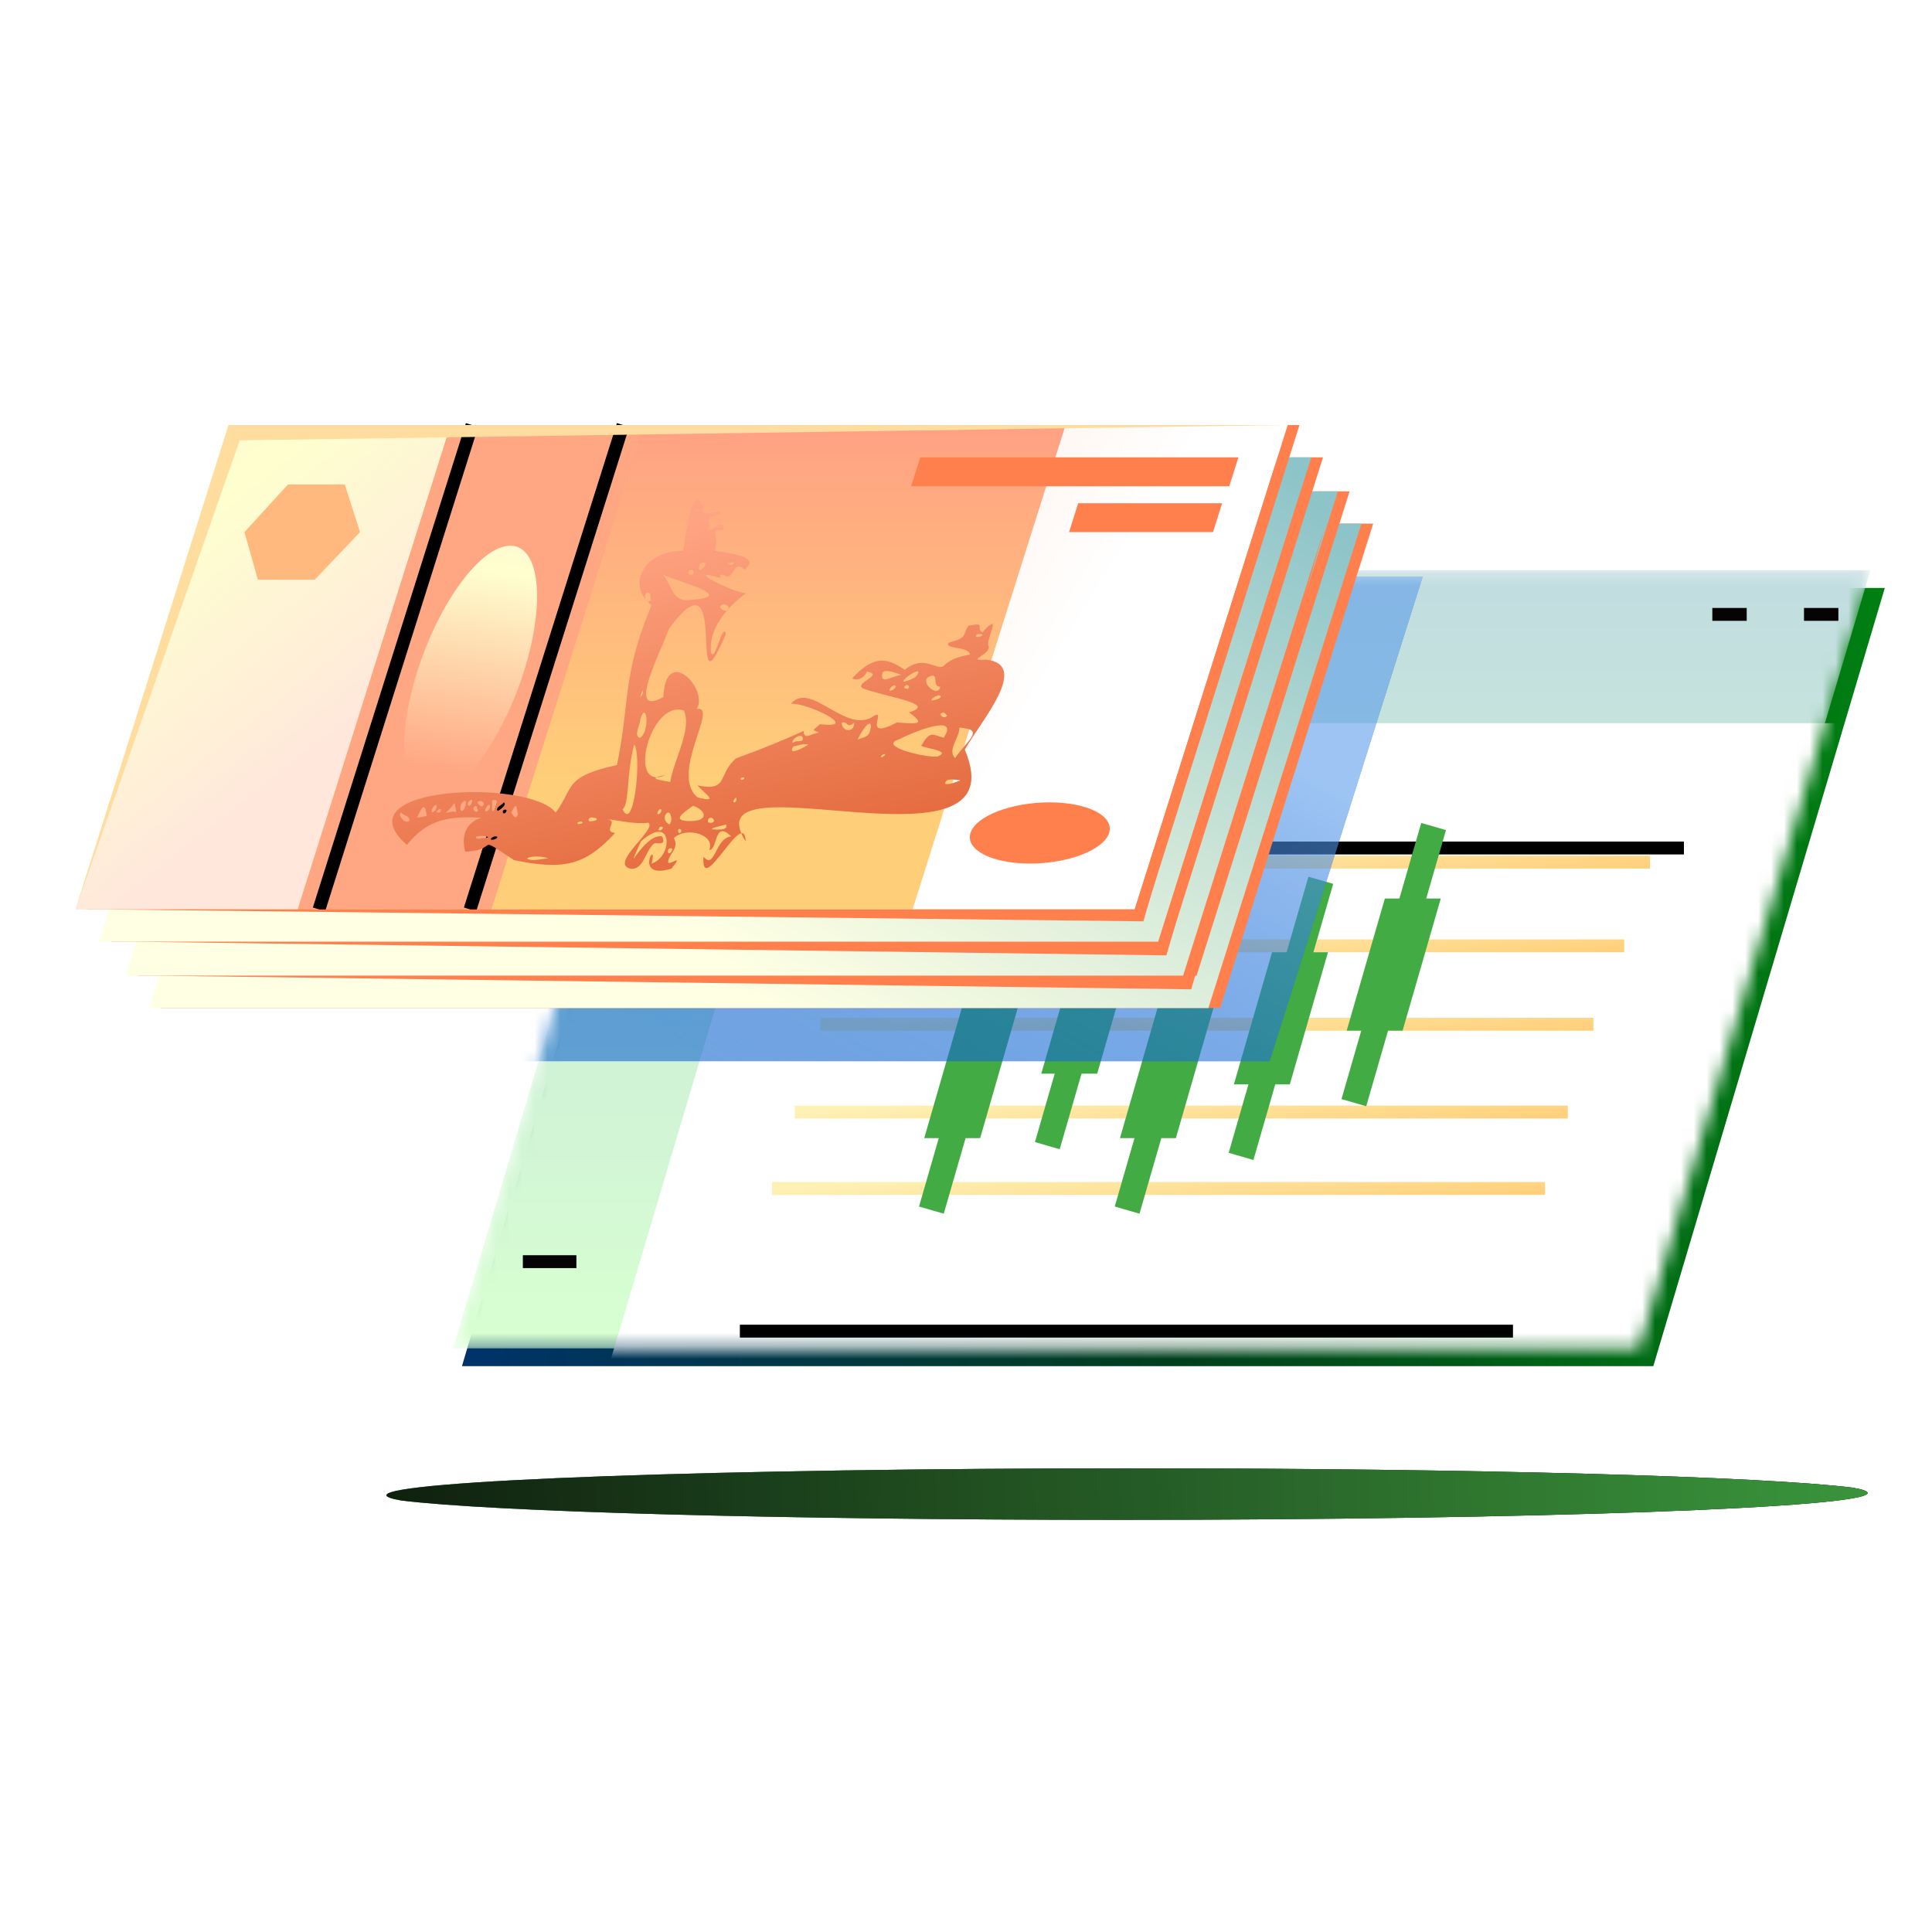
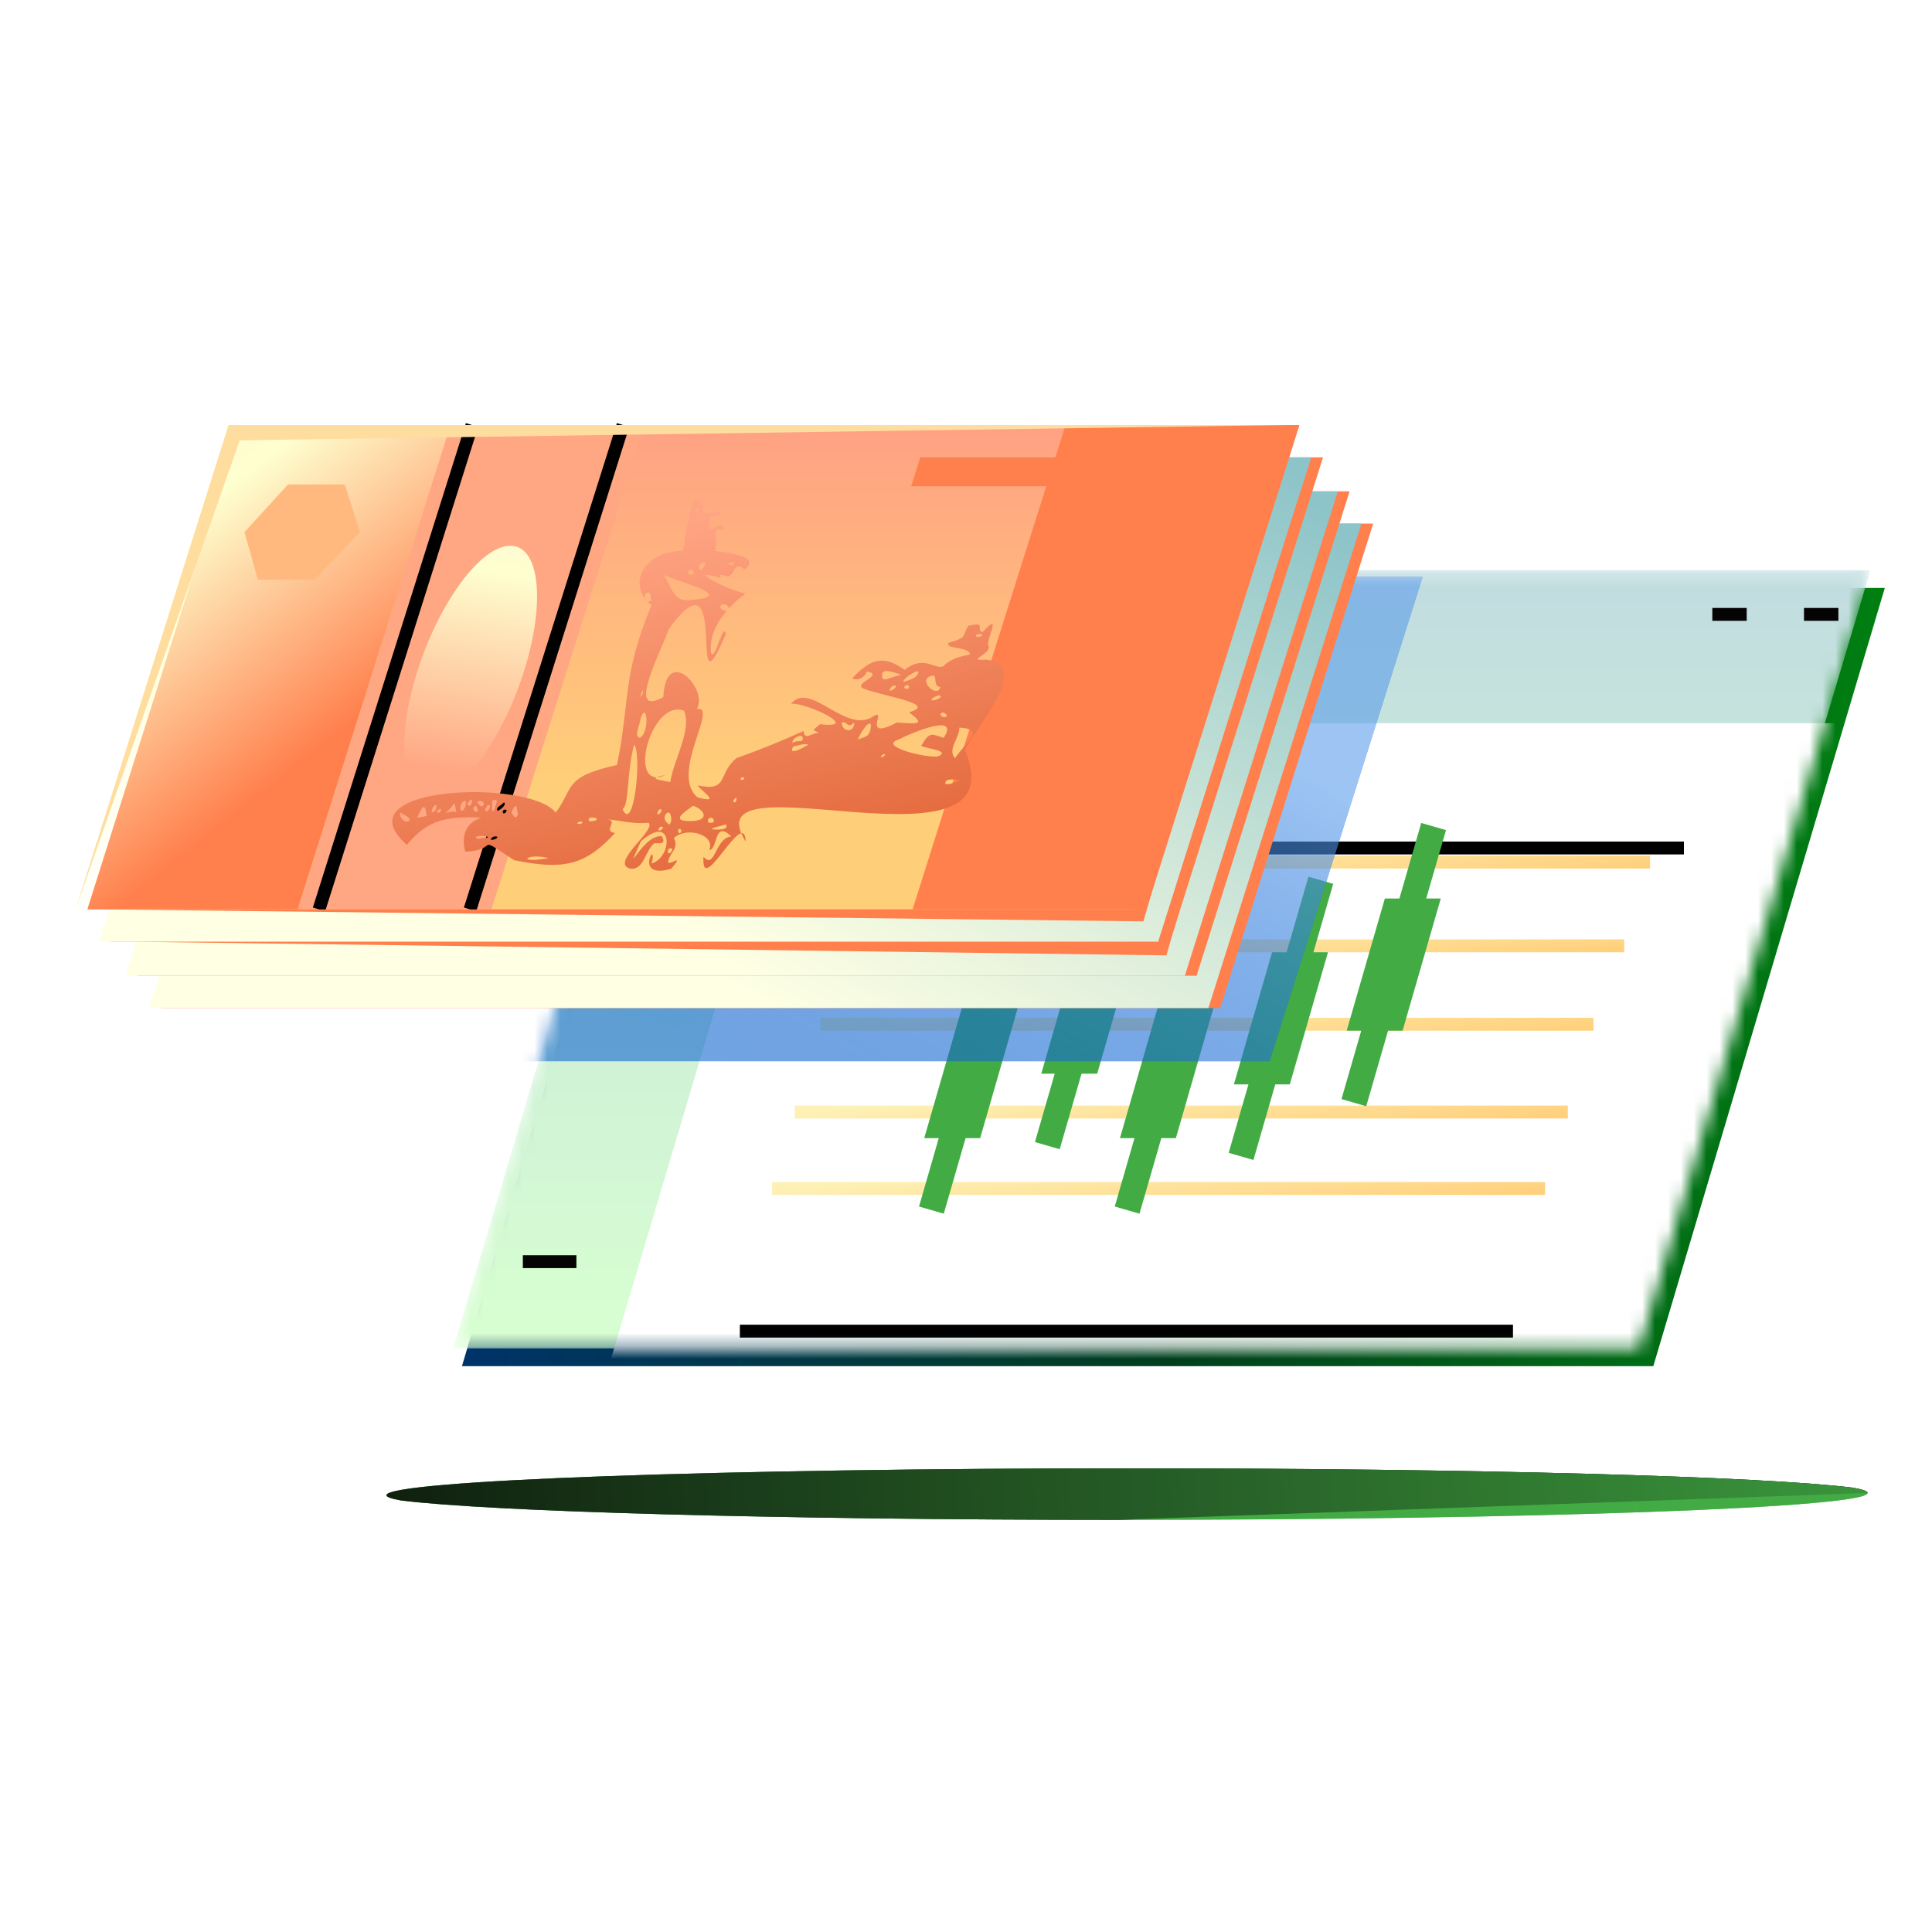
<svg xmlns="http://www.w3.org/2000/svg" width="150" height="150" viewBox="0 0 150 150" fill="none">
  <rect width="150" height="150" fill="white" />
  <path d="M145 115.912C145 115.773 144.607 115.634 143.846 115.502C136.828 114.63 114.52 114 88.089 114C56.013 114 30 114.938 30 116.088C30 116.227 30.392 116.366 31.153 116.498C38.197 117.37 60.48 118 86.911 118C118.986 118 145 117.062 145 115.912Z" fill="#42AB44" />
-   <path d="M145 115.912C145 115.773 144.607 115.634 143.846 115.502C136.828 114.63 114.52 114 88.089 114C56.013 114 30 114.938 30 116.088C30 116.227 30.392 116.366 31.153 116.498C38.197 117.37 60.48 118 86.911 118C118.986 118 145 117.062 145 115.912Z" fill="#050304" />
+   <path d="M145 115.912C145 115.773 144.607 115.634 143.846 115.502C136.828 114.63 114.52 114 88.089 114C56.013 114 30 114.938 30 116.088C30 116.227 30.392 116.366 31.153 116.498C38.197 117.37 60.48 118 86.911 118Z" fill="#050304" />
  <path d="M145 115.912C145 115.773 144.607 115.634 143.846 115.502C136.828 114.63 114.52 114 88.089 114C56.013 114 30 114.938 30 116.088C30 116.227 30.392 116.366 31.153 116.498C38.197 117.37 60.48 118 86.911 118C118.986 118 145 117.062 145 115.912Z" fill="url(#paint0_linear_24072_110488)" />
  <rect width="92.497" height="63.07" transform="matrix(1 0 -0.285 0.958 53.84 45.648)" fill="url(#paint1_linear_24072_110488)" />
  <mask id="mask0_24072_110488" style="mask-type:alpha" maskUnits="userSpaceOnUse" x="35" y="44" width="111" height="61">
    <rect width="92.072" height="63.07" transform="matrix(1 0 -0.285 0.958 53.149 44.268)" fill="white" />
  </mask>
  <g mask="url(#mask0_24072_110488)">
    <rect width="92.072" height="63.07" transform="matrix(1 0 -0.285 0.958 53.149 44.268)" fill="url(#paint2_linear_24072_110488)" />
    <path d="M60.274 34.539H69.927L45.422 56.022H35.769L60.274 34.539Z" fill="white" />
    <circle cx="2.696" cy="2.696" r="2.696" transform="matrix(1 0 -0.285 0.958 53.914 51.143)" fill="#42AB44" />
-     <path d="M51.597 61.002L55.753 61.002" stroke="#050304" />
    <g filter="url(#filter0_d_24072_110488)">
      <rect width="81.237" height="55.892" transform="matrix(1 0 -0.285 0.958 62.117 51.148)" fill="white" />
      <rect width="11.15" height="1.856" transform="matrix(1 0 -0.285 0.958 65.296 55.412)" fill="#050304" />
      <line x1="57.443" y1="98.35" x2="117.467" y2="98.35" stroke="black" />
      <line x1="70.716" y1="60.838" x2="130.74" y2="60.838" stroke="black" />
    </g>
    <path d="M140.062 47.701L142.731 47.701" stroke="#050304" />
    <path d="M132.945 47.701L135.614 47.701" stroke="#050304" />
    <path d="M50.327 65.264L54.484 65.264" stroke="#050304" />
    <path d="M49.187 69.096L53.343 69.096" stroke="#050304" />
    <path d="M48.044 72.936L52.2 72.936" stroke="#050304" />
    <path d="M40.594 97.955L44.751 97.955" stroke="#050304" />
    <line x1="59.935" y1="92.272" x2="119.958" y2="92.272" stroke="url(#paint3_linear_24072_110488)" />
    <line x1="61.701" y1="86.338" x2="121.725" y2="86.338" stroke="url(#paint4_linear_24072_110488)" />
    <line x1="63.689" y1="79.522" x2="123.713" y2="79.522" stroke="url(#paint5_linear_24072_110488)" />
    <line x1="66.079" y1="73.434" x2="126.103" y2="73.434" stroke="url(#paint6_linear_24072_110488)" />
    <line x1="68.085" y1="66.932" x2="128.109" y2="66.932" stroke="url(#paint7_linear_24072_110488)" />
    <path d="M79.063 78.103H74.721L71.758 88.364H76.099L79.063 78.103Z" fill="#42AB44" />
    <path d="M88.15 73.098H83.808L80.845 83.358H85.186L88.15 73.098Z" fill="#42AB44" />
    <path d="M94.258 78.103H89.916L86.953 88.364H91.294L94.258 78.103Z" fill="#42AB44" />
    <path d="M103.104 73.932H98.762L95.799 84.192H100.14L103.104 73.932Z" fill="#42AB44" />
    <path d="M111.862 69.76H107.52L104.557 80.02H108.898L111.862 69.76Z" fill="#42AB44" />
    <path d="M78.505 72.514L72.313 93.952" stroke="#42AB44" stroke-width="2" stroke-miterlimit="10" />
    <path d="M87.506 67.51L81.314 88.948" stroke="#42AB44" stroke-width="2" stroke-miterlimit="10" />
    <path d="M93.701 72.514L87.509 93.952" stroke="#42AB44" stroke-width="2" stroke-miterlimit="10" />
    <path d="M102.547 68.344L96.355 89.782" stroke="#42AB44" stroke-width="2" stroke-miterlimit="10" />
    <path d="M111.305 64.172L105.113 85.611" stroke="#42AB44" stroke-width="2" stroke-miterlimit="10" />
    <g opacity="0.6" filter="url(#filter1_f_24072_110488)">
      <path d="M110.453 44.787H28.222L16.342 82.397H98.574L110.453 44.787Z" fill="#1467CF" />
      <path d="M110.453 44.787H28.222L16.342 82.397H98.574L110.453 44.787Z" fill="url(#paint8_linear_24072_110488)" />
    </g>
  </g>
  <path d="M106.614 40.652H24.382L12.502 78.262H94.734L106.614 40.652Z" fill="#FF804D" />
  <path d="M105.7 40.652H23.468L11.588 78.262H93.82L105.7 40.652Z" fill="url(#paint9_linear_24072_110488)" />
  <path d="M104.783 38.147H22.552L10.672 75.756H92.903L104.783 38.147Z" fill="#FF804D" />
  <path d="M103.87 38.147H21.639L9.759 75.756H91.99L103.87 38.147Z" fill="url(#paint10_linear_24072_110488)" />
  <path d="M102.719 35.508H20.488L8.608 73.117H90.839L102.719 35.508Z" fill="#FF804D" />
  <path d="M101.807 35.508H19.576L7.696 73.117H89.927L101.807 35.508Z" fill="url(#paint11_linear_24072_110488)" />
  <path d="M100.89 33H18.659L6.779 70.61H89.01L100.89 33Z" fill="#FF804D" />
-   <path d="M99.977 33H17.746L5.866 70.61H88.097L99.977 33Z" fill="url(#paint12_linear_24072_110488)" />
  <path d="M99.977 33H17.746L5.866 70.61H88.097L99.977 33Z" fill="url(#paint13_linear_24072_110488)" />
  <path d="M82.731 33H34.992L23.113 70.61H70.851L82.731 33Z" fill="url(#paint14_linear_24072_110488)" />
  <path d="M50.031 33H34.992L23.113 70.61H38.151L50.031 33Z" fill="#FFA682" />
  <path d="M33.452 61.9C35.738 61.9 38.972 57.528 40.676 52.134C42.38 46.741 41.907 42.369 39.621 42.369C37.335 42.369 34.101 46.741 32.398 52.134C30.694 57.528 31.166 61.9 33.452 61.9Z" fill="url(#paint15_linear_24072_110488)" />
  <path d="M79.979 67.046C82.951 67.046 85.695 65.982 86.11 64.67C86.524 63.358 84.451 62.295 81.479 62.295C78.507 62.295 75.763 63.358 75.348 64.67C74.934 65.982 77.007 67.046 79.979 67.046Z" fill="#FF804D" />
  <path d="M36.647 33L24.767 70.61" stroke="black" stroke-miterlimit="10" />
  <path d="M48.375 33L36.495 70.61" stroke="black" stroke-miterlimit="10" />
  <path d="M26.772 37.617H22.357L18.982 41.312L20.023 45.007H24.438L27.95 41.312L26.772 37.617Z" fill="#FFB97E" />
  <g style="mix-blend-mode:multiply">
    <path d="M57.893 65.332C57.802 62.56 54.406 69.818 54.62 66.519C55.528 67.575 55.492 65.068 56.776 64.936C55.399 63.616 55.753 65.991 55.063 65.991C55.576 64.804 53.301 64.144 52.319 65.068C52.759 65.859 51.944 66.255 51.874 66.915C51.886 67.311 53.227 66.123 52.121 67.443C49.069 68.367 51.119 64.936 50.59 67.047C52.275 66.519 52.255 63.088 49.752 65.332C48.296 68.631 49.961 64.672 51.395 64.936C51.739 65.595 51.228 65.463 50.814 65.463C50.096 65.991 50.01 67.575 48.947 67.443C47.279 67.047 51.01 64.408 50.349 63.88C48.927 64.012 47.949 63.616 46.983 63.616C48.225 63.616 46.691 64.54 47.753 64.672C45.444 67.179 43.801 67.575 39.912 66.783C36.715 64.672 38.92 65.991 36.119 66.123C35.804 64.936 36.138 63.88 37.367 63.484C34.787 63.352 33.186 63.616 31.595 65.595C26.293 60.977 41.085 60.449 43.148 63.088C44.602 61.109 43.748 60.317 47.903 59.393C48.935 54.379 48.277 52.531 50.579 46.989C48.596 45.405 49.982 42.766 53.017 42.766C53.379 41.182 53.622 37.355 54.653 39.335C54.002 40.522 56.488 39.203 55.824 39.995C54.678 40.127 55.147 40.39 55.077 41.05C54.814 41.446 55.933 40.522 56.126 40.786C56.373 41.314 55.904 41.05 55.587 41.182C55.42 41.71 55.792 41.842 55.501 42.766C56.287 42.898 59.239 43.162 57.801 44.217C56.948 43.426 57.041 44.877 56.393 44.745C56.159 44.613 55.786 44.481 55.937 44.877C52.918 43.953 56.708 45.933 57.908 46.065C56.471 47.12 54.963 48.836 55.207 50.684C55.509 51.475 56.137 48.176 56.355 49.232C53.235 56.49 56.813 42.106 51.927 48.836C51.469 50.288 48.476 55.83 51.502 54.115C51.69 50.024 55.022 53.455 54.107 55.038C55.846 54.774 51.971 60.053 54.147 61.901C56.05 62.428 54.548 61.505 54.163 60.977C56.618 61.505 55.697 60.053 57.176 58.865C59.357 58.074 60.628 57.546 62.396 56.754C62.422 57.546 63.044 56.886 63.596 56.886C62.989 56.622 63.086 56.754 63.666 56.226C66.99 56.622 62.553 54.511 61.407 54.642C62.956 52.795 65.72 57.15 67.876 55.566C68.87 55.038 66.837 57.546 69.641 56.094C71.393 56.226 71.807 56.226 70.581 55.302C72.859 54.642 68.748 54.115 67.025 53.455C66.184 53.059 68.738 52.399 67.304 52.135C67.179 52.531 66.64 52.927 66.171 52.663C67.859 50.816 68.879 51.079 70.243 52.003C71.722 50.816 72.589 52.003 73.224 51.739C73.846 51.079 74.716 50.947 75.309 50.816C75.242 50.156 73.227 50.42 73.669 49.892C75.174 49.496 74.664 49.364 75.19 48.572C76.653 48.308 75.7 48.704 76.265 49.1C77.952 47.252 76.429 49.892 76.759 50.156C76.965 50.816 74.867 51.343 76.564 51.211C80.026 51.607 76.167 55.962 74.907 58.206C79.34 68.631 53.479 58.337 57.893 65.332ZM51.654 60.185C50.053 60.449 51.391 60.581 52.039 60.713C52.305 58.997 53.745 56.622 53.1 55.17C50.494 54.247 48.616 61.505 51.654 60.185ZM69.776 57.414C68.091 57.941 71.939 58.865 72.808 58.733C74.079 58.206 71.085 58.074 71.582 57.81C72.192 56.754 72.384 57.018 73.267 57.282C74.582 55.302 70.77 56.886 69.776 57.414ZM53.464 46.593C57.41 46.329 52.915 45.273 51.468 44.613C52.087 45.273 52.18 46.725 53.464 46.593ZM49.231 57.81C48.618 60.185 48.876 62.428 48.337 62.824C49.229 64.804 49.85 58.469 49.231 57.81ZM74.146 58.865C75.157 57.414 76.511 56.622 74.483 56.49C74.508 57.282 73.527 58.206 74.146 58.865ZM53.564 63.748C55.219 63.748 54.683 62.824 53.801 62.56C53.082 63.088 52.046 63.748 53.564 63.748ZM49.718 55.83C49.731 56.226 49.163 57.15 49.673 57.282C50.489 56.886 50.218 54.247 49.718 55.83ZM73 53.323C72.31 53.323 72.961 52.135 72.146 52.531C71.331 52.927 72.846 54.247 73 53.323ZM69.98 52.399C69.608 52.267 68.629 51.871 68.504 52.267C68.35 53.191 69.111 52.531 69.98 52.399ZM67.626 56.358C67.558 55.698 66.728 57.018 66.602 57.414C67.376 57.15 67.514 57.15 67.626 56.358ZM70.227 52.927C70.545 52.795 71.276 52.663 71.305 52.135C71.071 52.003 69.813 52.927 70.227 52.927ZM62.752 57.81C62.38 57.678 61.883 57.941 61.607 57.941C61.081 58.733 62.393 58.074 62.752 57.81ZM33.131 63.352C33.009 62.428 32.871 62.428 32.441 63.352C32.22 63.616 32.993 63.352 33.131 63.352ZM66.329 56.094C65.749 56.622 65.819 55.962 65.364 56.094C65.293 56.754 66.314 57.018 66.329 56.094ZM51.619 63.352C51.536 63.616 51.728 63.88 51.963 64.012C52.322 63.748 52.007 62.56 51.619 63.352ZM35.422 63.088C35.245 61.901 35.354 62.428 34.774 62.956C34.235 63.352 35.229 62.824 35.422 63.088ZM42.575 66.651C42.341 66.519 41.279 66.387 40.919 66.651C41.25 66.915 42.161 66.651 42.575 66.651ZM55.701 64.408C55.977 64.408 56.529 64.408 56.378 64.012C55.922 64.144 54.597 64.408 55.701 64.408ZM62.325 57.414C62.396 56.754 61.359 57.414 61.552 57.678C61.911 57.414 62.242 57.678 62.325 57.414ZM74.57 60.581C74.294 60.581 73.412 60.317 73.383 60.845C73.617 60.977 74.253 60.713 74.57 60.581ZM50.566 46.593C50.47 46.461 50.553 46.197 50.457 46.065C49.892 45.669 49.986 47.12 50.566 46.593ZM40.209 63.22C40.1 62.692 40.129 62.164 39.699 63.088C39.795 63.22 40.043 63.748 40.209 63.22ZM31.145 63.088C30.827 63.22 31.405 64.012 31.764 63.748C31.889 63.352 31.337 63.352 31.145 63.088ZM54.297 43.953C54.131 44.481 54.628 44.217 54.753 43.821C54.837 43.557 54.243 43.69 54.297 43.953ZM56.567 47.252C56.65 46.989 56.044 46.725 55.919 47.12C55.877 47.252 56.442 47.648 56.567 47.252ZM36.099 62.692C36.141 62.56 36.224 62.296 36.128 62.164C35.534 62.296 35.711 63.484 36.099 62.692ZM72.39 54.379C72.666 54.379 73.301 54.115 72.929 53.983C72.653 53.983 72.114 54.379 72.39 54.379ZM37.418 65.068C38.384 65.068 37.639 64.804 37.046 64.936C36.728 65.068 37.239 65.2 37.418 65.068ZM38.403 62.824C38.486 62.56 38.833 61.901 38.197 62.164C38.252 62.428 38.098 63.352 38.403 62.824ZM53.855 44.481C53.938 44.217 53.428 44.085 53.441 44.481C53.399 44.613 53.772 44.745 53.855 44.481ZM39.121 62.296C38.9 62.56 38.444 62.692 38.637 62.956C38.955 62.824 39.356 62.428 39.121 62.296ZM55.178 63.88C55.73 63.88 55.248 63.22 54.985 63.616C54.902 63.88 55.04 63.88 55.178 63.88ZM46.059 63.484C45.687 63.352 45.52 63.88 45.975 63.748C46.389 63.748 46.473 63.484 46.059 63.484ZM33.85 62.824C34.058 62.164 33.477 62.692 33.532 62.956C33.449 63.22 33.808 62.956 33.85 62.824ZM37.562 62.428C37.604 62.296 37.273 62.032 37.052 62.296C37.148 62.428 37.437 62.824 37.562 62.428ZM73.533 55.566C73.436 55.434 73.244 55.17 73.022 55.434C72.981 55.566 73.311 55.83 73.533 55.566ZM38.031 62.692C38.114 62.428 37.838 62.428 37.755 62.692C37.492 63.088 37.906 63.088 38.031 62.692ZM69.55 53.323C69.496 53.059 69.136 53.323 69.053 53.587C69.149 53.719 69.509 53.455 69.55 53.323ZM36.968 62.56C36.513 62.692 36.898 63.22 37.119 62.956C37.023 62.824 37.065 62.692 36.968 62.56ZM52.069 65.859C51.793 65.859 51.806 66.255 51.944 66.255C52.082 66.255 52.345 65.859 52.069 65.859ZM36.638 62.296C36.805 61.769 36.044 62.428 36.416 62.56C36.554 62.56 36.596 62.428 36.638 62.296ZM56.312 43.69C56.589 43.69 56.739 44.085 57.002 43.69C57.044 43.557 56.547 43.821 56.312 43.69ZM38.426 64.936C38.288 64.936 37.928 65.2 38.204 65.2C38.48 65.2 38.84 64.936 38.426 64.936ZM51.109 63.22C51.247 63.22 51.51 62.824 51.234 62.824C51.054 62.956 50.971 63.22 51.109 63.22ZM76.085 49.232C75.947 49.232 75.809 49.232 75.768 49.364C75.822 49.628 76.637 49.232 76.085 49.232ZM34.222 62.956C34.347 62.56 33.628 63.088 34.042 63.088C34.18 63.088 34.18 63.088 34.222 62.956ZM70.42 53.191C70.282 53.191 70.061 53.455 70.336 53.455C70.571 53.587 70.696 53.191 70.42 53.191ZM52.9 64.54C52.941 64.408 52.707 64.276 52.666 64.408C52.582 64.672 52.816 64.804 52.9 64.54ZM57.183 61.901C57.003 62.032 56.782 62.296 57.058 62.296C57.237 62.164 57.141 62.032 57.183 61.901ZM51.465 64.276C51.507 64.144 51.231 64.144 51.19 64.276C50.968 64.54 51.382 64.54 51.465 64.276ZM68.711 58.601C68.752 58.469 68.435 58.601 68.393 58.733C68.351 58.865 68.669 58.733 68.711 58.601ZM39.327 62.956C39.369 62.824 39.093 62.824 39.051 62.956C38.968 63.22 39.243 63.22 39.327 62.956ZM49.875 53.587C49.833 53.719 49.75 53.983 49.708 54.115C49.888 53.983 49.971 53.719 49.875 53.587ZM45.244 63.88C45.148 63.748 45.01 63.748 44.83 63.88C44.788 64.012 45.064 64.012 45.244 63.88ZM54.293 39.599C54.335 39.467 54.059 39.467 54.017 39.599C53.976 39.731 54.114 39.731 54.293 39.599ZM57.779 60.449C57.821 60.317 57.545 60.317 57.503 60.449C57.462 60.581 57.738 60.581 57.779 60.449Z" fill="url(#paint16_linear_24072_110488)" />
  </g>
  <path d="M94.886 39.07H83.71L83.002 41.314H94.178L94.886 39.07Z" fill="#FF804D" />
  <path d="M96.149 35.508H71.452L70.744 37.751H95.441L96.149 35.508Z" fill="#FF804D" />
  <path d="M5.866 70.61L17.746 33H99.977L18.612 34.188L5.866 70.61Z" fill="#FFDD9F" />
  <path d="M8.488 70.61H88.098L99.186 35.508L88.772 71.534L8.488 70.61Z" fill="#FF804D" />
  <path d="M10.593 73.119H89.927L100.973 38.148L90.559 74.174L10.593 73.119Z" fill="#FF804D" />
-   <path d="M12.382 75.755H91.854L102.9 40.785L92.486 76.811L12.382 75.755Z" fill="#FF804D" />
  <defs>
    <filter id="filter0_d_24072_110488" x="46.168" y="51.148" width="97.186" height="58.568" filterUnits="userSpaceOnUse" color-interpolation-filters="sRGB">
      <feFlood flood-opacity="0" result="BackgroundImageFix" />
      <feColorMatrix in="SourceAlpha" type="matrix" values="0 0 0 0 0 0 0 0 0 0 0 0 0 0 0 0 0 0 127 0" result="hardAlpha" />
      <feOffset dy="5" />
      <feComposite in2="hardAlpha" operator="out" />
      <feColorMatrix type="matrix" values="0 0 0 0 0 0 0 0 0 0 0 0 0 0 0 0 0 0 1 0" />
      <feBlend mode="normal" in2="BackgroundImageFix" result="effect1_dropShadow_24072_110488" />
      <feBlend mode="normal" in="SourceGraphic" in2="effect1_dropShadow_24072_110488" result="shape" />
    </filter>
    <filter id="filter1_f_24072_110488" x="12.342" y="40.787" width="102.111" height="45.609" filterUnits="userSpaceOnUse" color-interpolation-filters="sRGB">
      <feFlood flood-opacity="0" result="BackgroundImageFix" />
      <feBlend mode="normal" in="SourceGraphic" in2="BackgroundImageFix" result="shape" />
      <feGaussianBlur stdDeviation="2" result="effect1_foregroundBlur_24072_110488" />
    </filter>
    <linearGradient id="paint0_linear_24072_110488" x1="166.921" y1="114" x2="1.461" y2="122.889" gradientUnits="userSpaceOnUse">
      <stop stop-color="#42AB44" />
      <stop offset="1" stop-color="#42AB44" stop-opacity="0" />
    </linearGradient>
    <linearGradient id="paint1_linear_24072_110488" x1="107.219" y1="-1.43634e-06" x2="-40.939" y2="36.277" gradientUnits="userSpaceOnUse">
      <stop stop-color="#00910E" />
      <stop offset="0.431" stop-color="#003F1D" />
      <stop offset="1" stop-color="#002B9A" />
    </linearGradient>
    <linearGradient id="paint2_linear_24072_110488" x1="46.036" y1="0" x2="46.036" y2="63.07" gradientUnits="userSpaceOnUse">
      <stop stop-color="#C1DCE0" />
      <stop offset="1" stop-color="#D8FFD1" />
    </linearGradient>
    <linearGradient id="paint3_linear_24072_110488" x1="113.935" y1="93.491" x2="113.296" y2="87.077" gradientUnits="userSpaceOnUse">
      <stop stop-color="#FFCE79" />
      <stop offset="1" stop-color="#FEF1B5" />
    </linearGradient>
    <linearGradient id="paint4_linear_24072_110488" x1="115.702" y1="87.557" x2="115.062" y2="81.144" gradientUnits="userSpaceOnUse">
      <stop stop-color="#FFCE79" />
      <stop offset="1" stop-color="#FEF1B5" />
    </linearGradient>
    <linearGradient id="paint5_linear_24072_110488" x1="117.689" y1="80.741" x2="117.05" y2="74.327" gradientUnits="userSpaceOnUse">
      <stop stop-color="#FFCE79" />
      <stop offset="1" stop-color="#FEF1B5" />
    </linearGradient>
    <linearGradient id="paint6_linear_24072_110488" x1="120.079" y1="74.653" x2="119.44" y2="68.24" gradientUnits="userSpaceOnUse">
      <stop stop-color="#FFCE79" />
      <stop offset="1" stop-color="#FEF1B5" />
    </linearGradient>
    <linearGradient id="paint7_linear_24072_110488" x1="122.085" y1="68.151" x2="121.446" y2="61.737" gradientUnits="userSpaceOnUse">
      <stop stop-color="#FFCE79" />
      <stop offset="1" stop-color="#FEF1B5" />
    </linearGradient>
    <linearGradient id="paint8_linear_24072_110488" x1="102.895" y1="60.925" x2="81.868" y2="98.561" gradientUnits="userSpaceOnUse">
      <stop stop-color="#5C9DEA" />
      <stop offset="1" stop-color="#0057D6" stop-opacity="0" />
    </linearGradient>
    <linearGradient id="paint9_linear_24072_110488" x1="108.764" y1="43.858" x2="86.121" y2="90.608" gradientUnits="userSpaceOnUse">
      <stop stop-color="#8DC4C9" />
      <stop offset="1" stop-color="#FEFFE3" />
    </linearGradient>
    <linearGradient id="paint10_linear_24072_110488" x1="106.935" y1="41.352" x2="84.291" y2="88.102" gradientUnits="userSpaceOnUse">
      <stop stop-color="#8DC4C9" />
      <stop offset="1" stop-color="#FEFFE3" />
    </linearGradient>
    <linearGradient id="paint11_linear_24072_110488" x1="104.871" y1="38.714" x2="82.228" y2="85.464" gradientUnits="userSpaceOnUse">
      <stop stop-color="#8DC4C9" />
      <stop offset="1" stop-color="#FEFFE3" />
    </linearGradient>
    <linearGradient id="paint12_linear_24072_110488" x1="58.861" y1="33" x2="84.133" y2="48.451" gradientUnits="userSpaceOnUse">
      <stop stop-color="#FFE8DB" />
      <stop offset="1" stop-color="white" />
    </linearGradient>
    <linearGradient id="paint13_linear_24072_110488" x1="20.555" y1="16.858" x2="43.484" y2="45.876" gradientUnits="userSpaceOnUse">
      <stop stop-color="#FFE7DA" />
      <stop offset="0.395" stop-color="#FEFFCF" />
      <stop offset="0.946" stop-color="#FEFFCF" stop-opacity="0" />
    </linearGradient>
    <linearGradient id="paint14_linear_24072_110488" x1="58.862" y1="33" x2="58.862" y2="70.61" gradientUnits="userSpaceOnUse">
      <stop stop-color="#FFA183" />
      <stop offset="0.729" stop-color="#FFCE79" />
    </linearGradient>
    <linearGradient id="paint15_linear_24072_110488" x1="46.134" y1="34.856" x2="41.986" y2="61.155" gradientUnits="userSpaceOnUse">
      <stop stop-color="#FFE7DA" />
      <stop offset="0.395" stop-color="#FEFFCF" />
      <stop offset="1" stop-color="#FEFFCF" stop-opacity="0" />
    </linearGradient>
    <linearGradient id="paint16_linear_24072_110488" x1="60.346" y1="38.779" x2="68.19" y2="72.462" gradientUnits="userSpaceOnUse">
      <stop stop-color="#FFA483" />
      <stop offset="1" stop-color="#DD5B2B" />
    </linearGradient>
  </defs>
</svg>